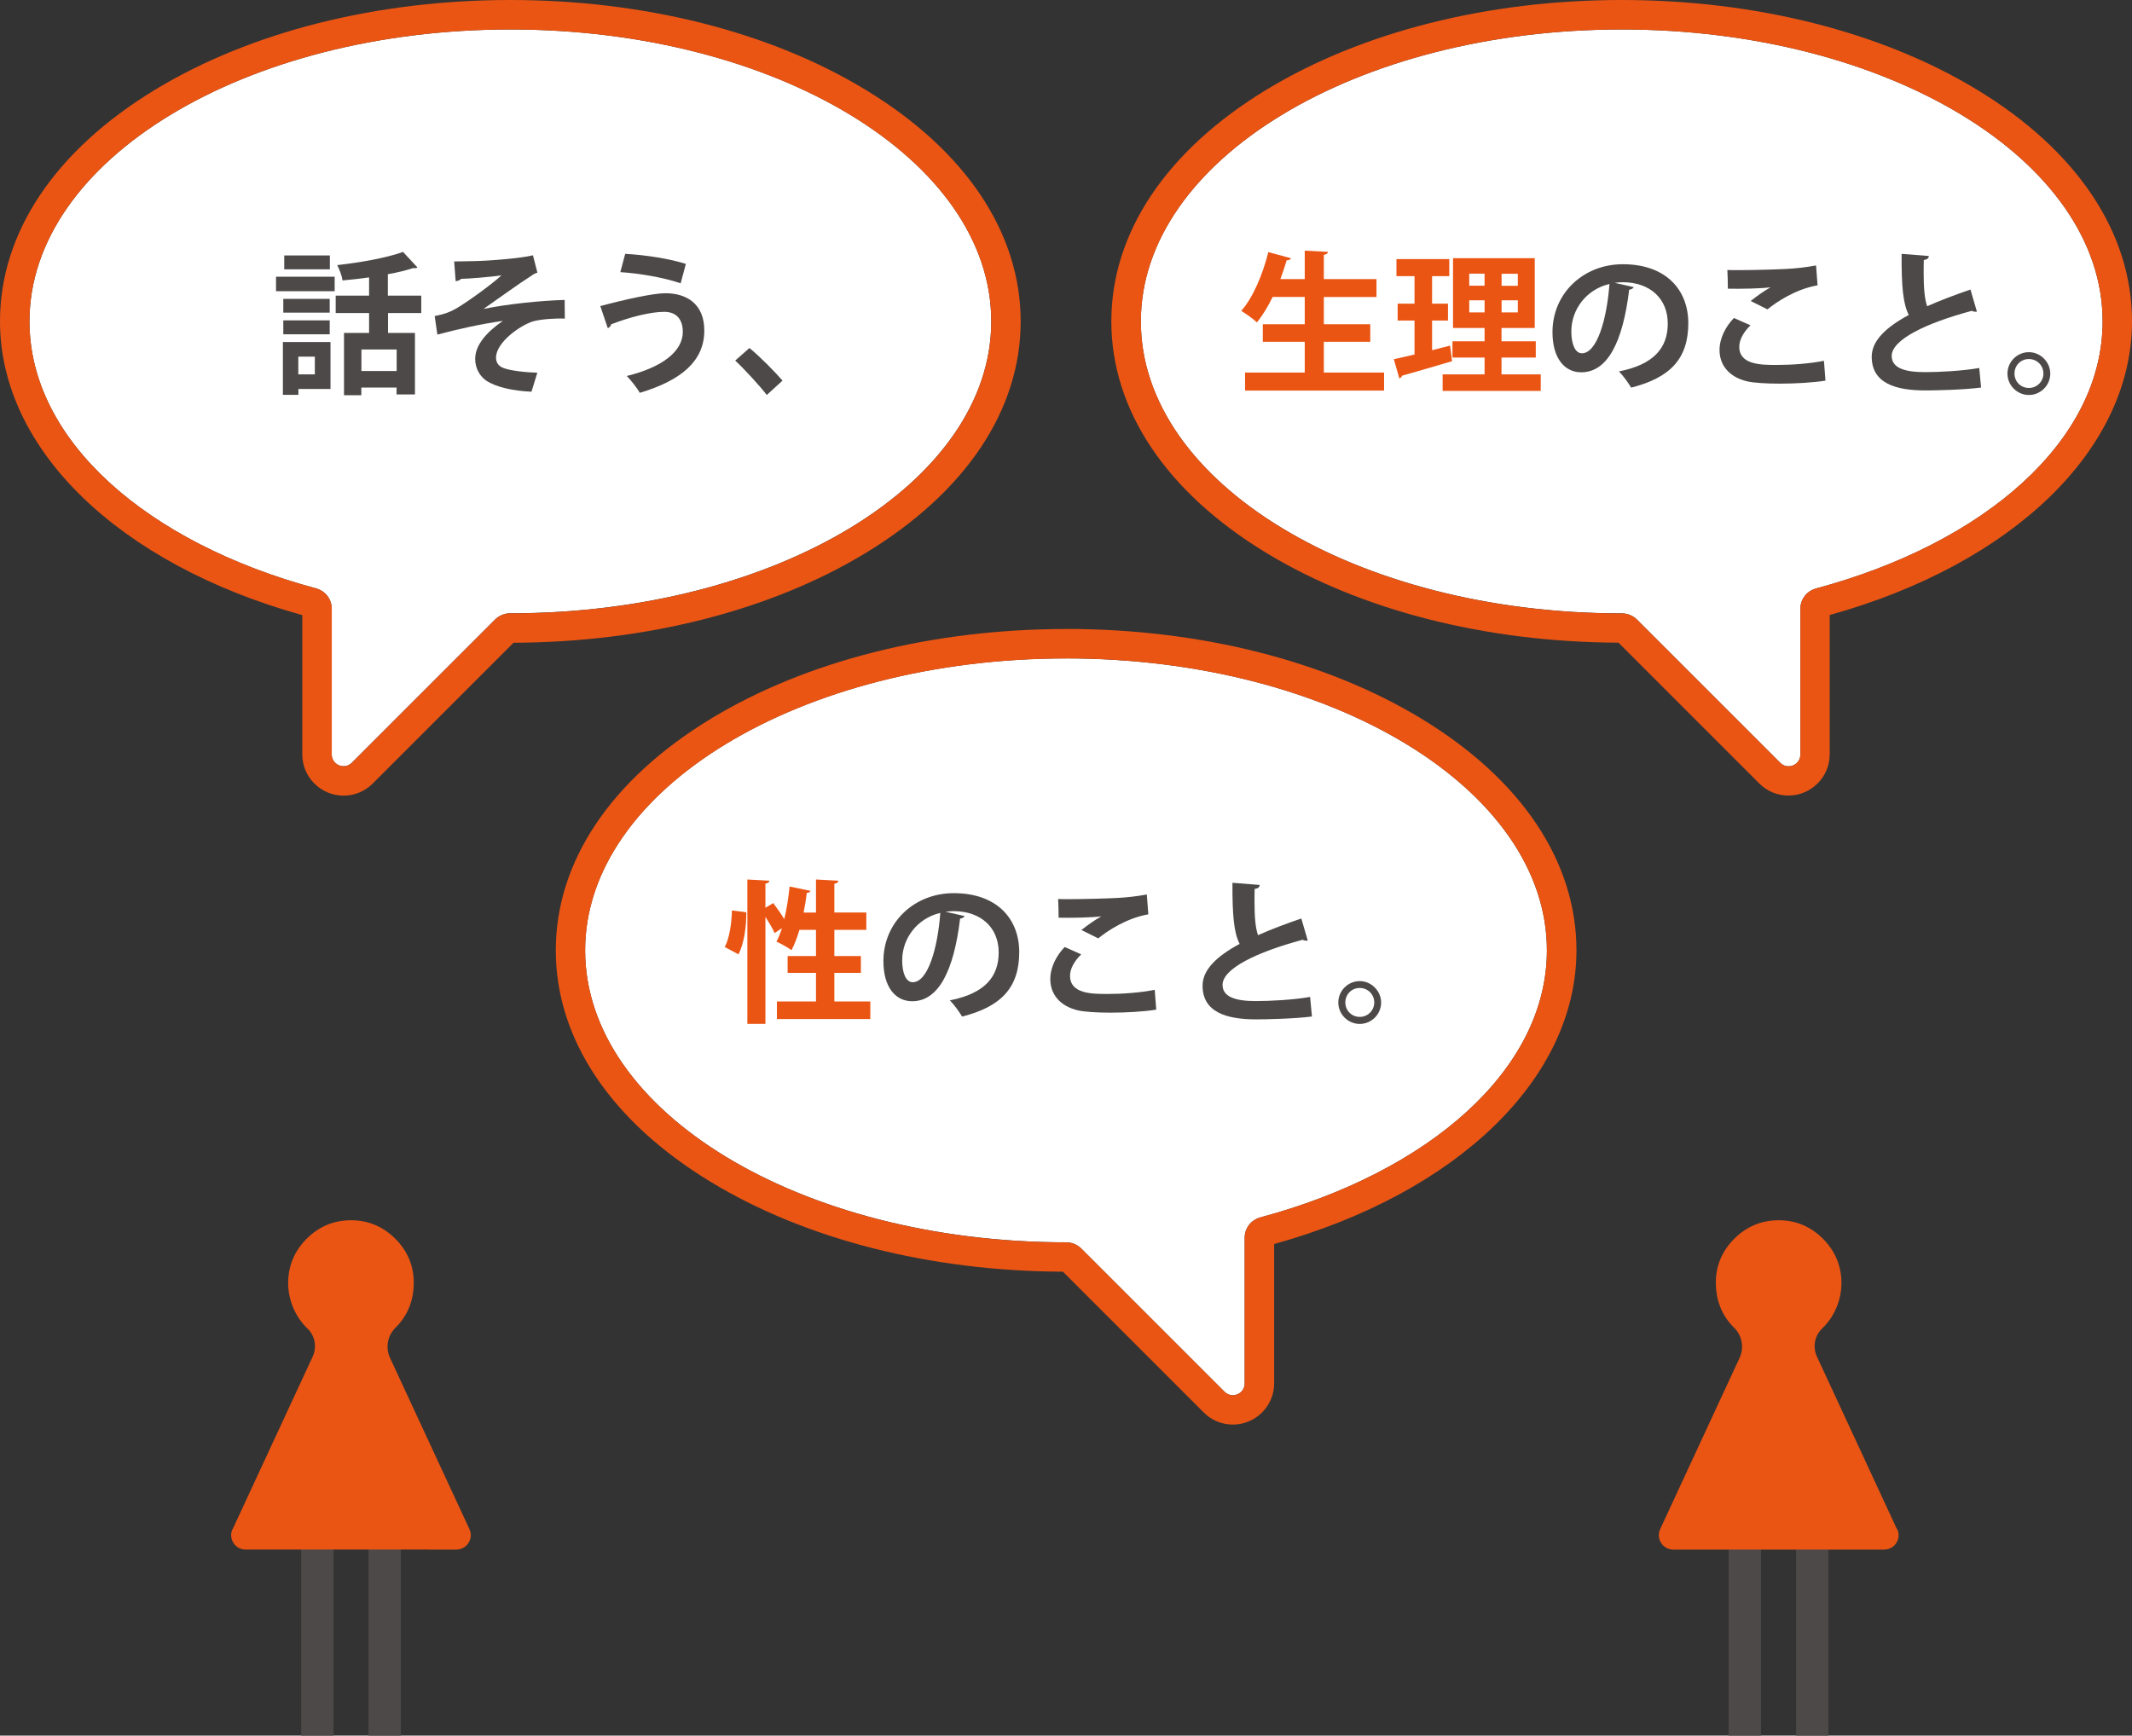
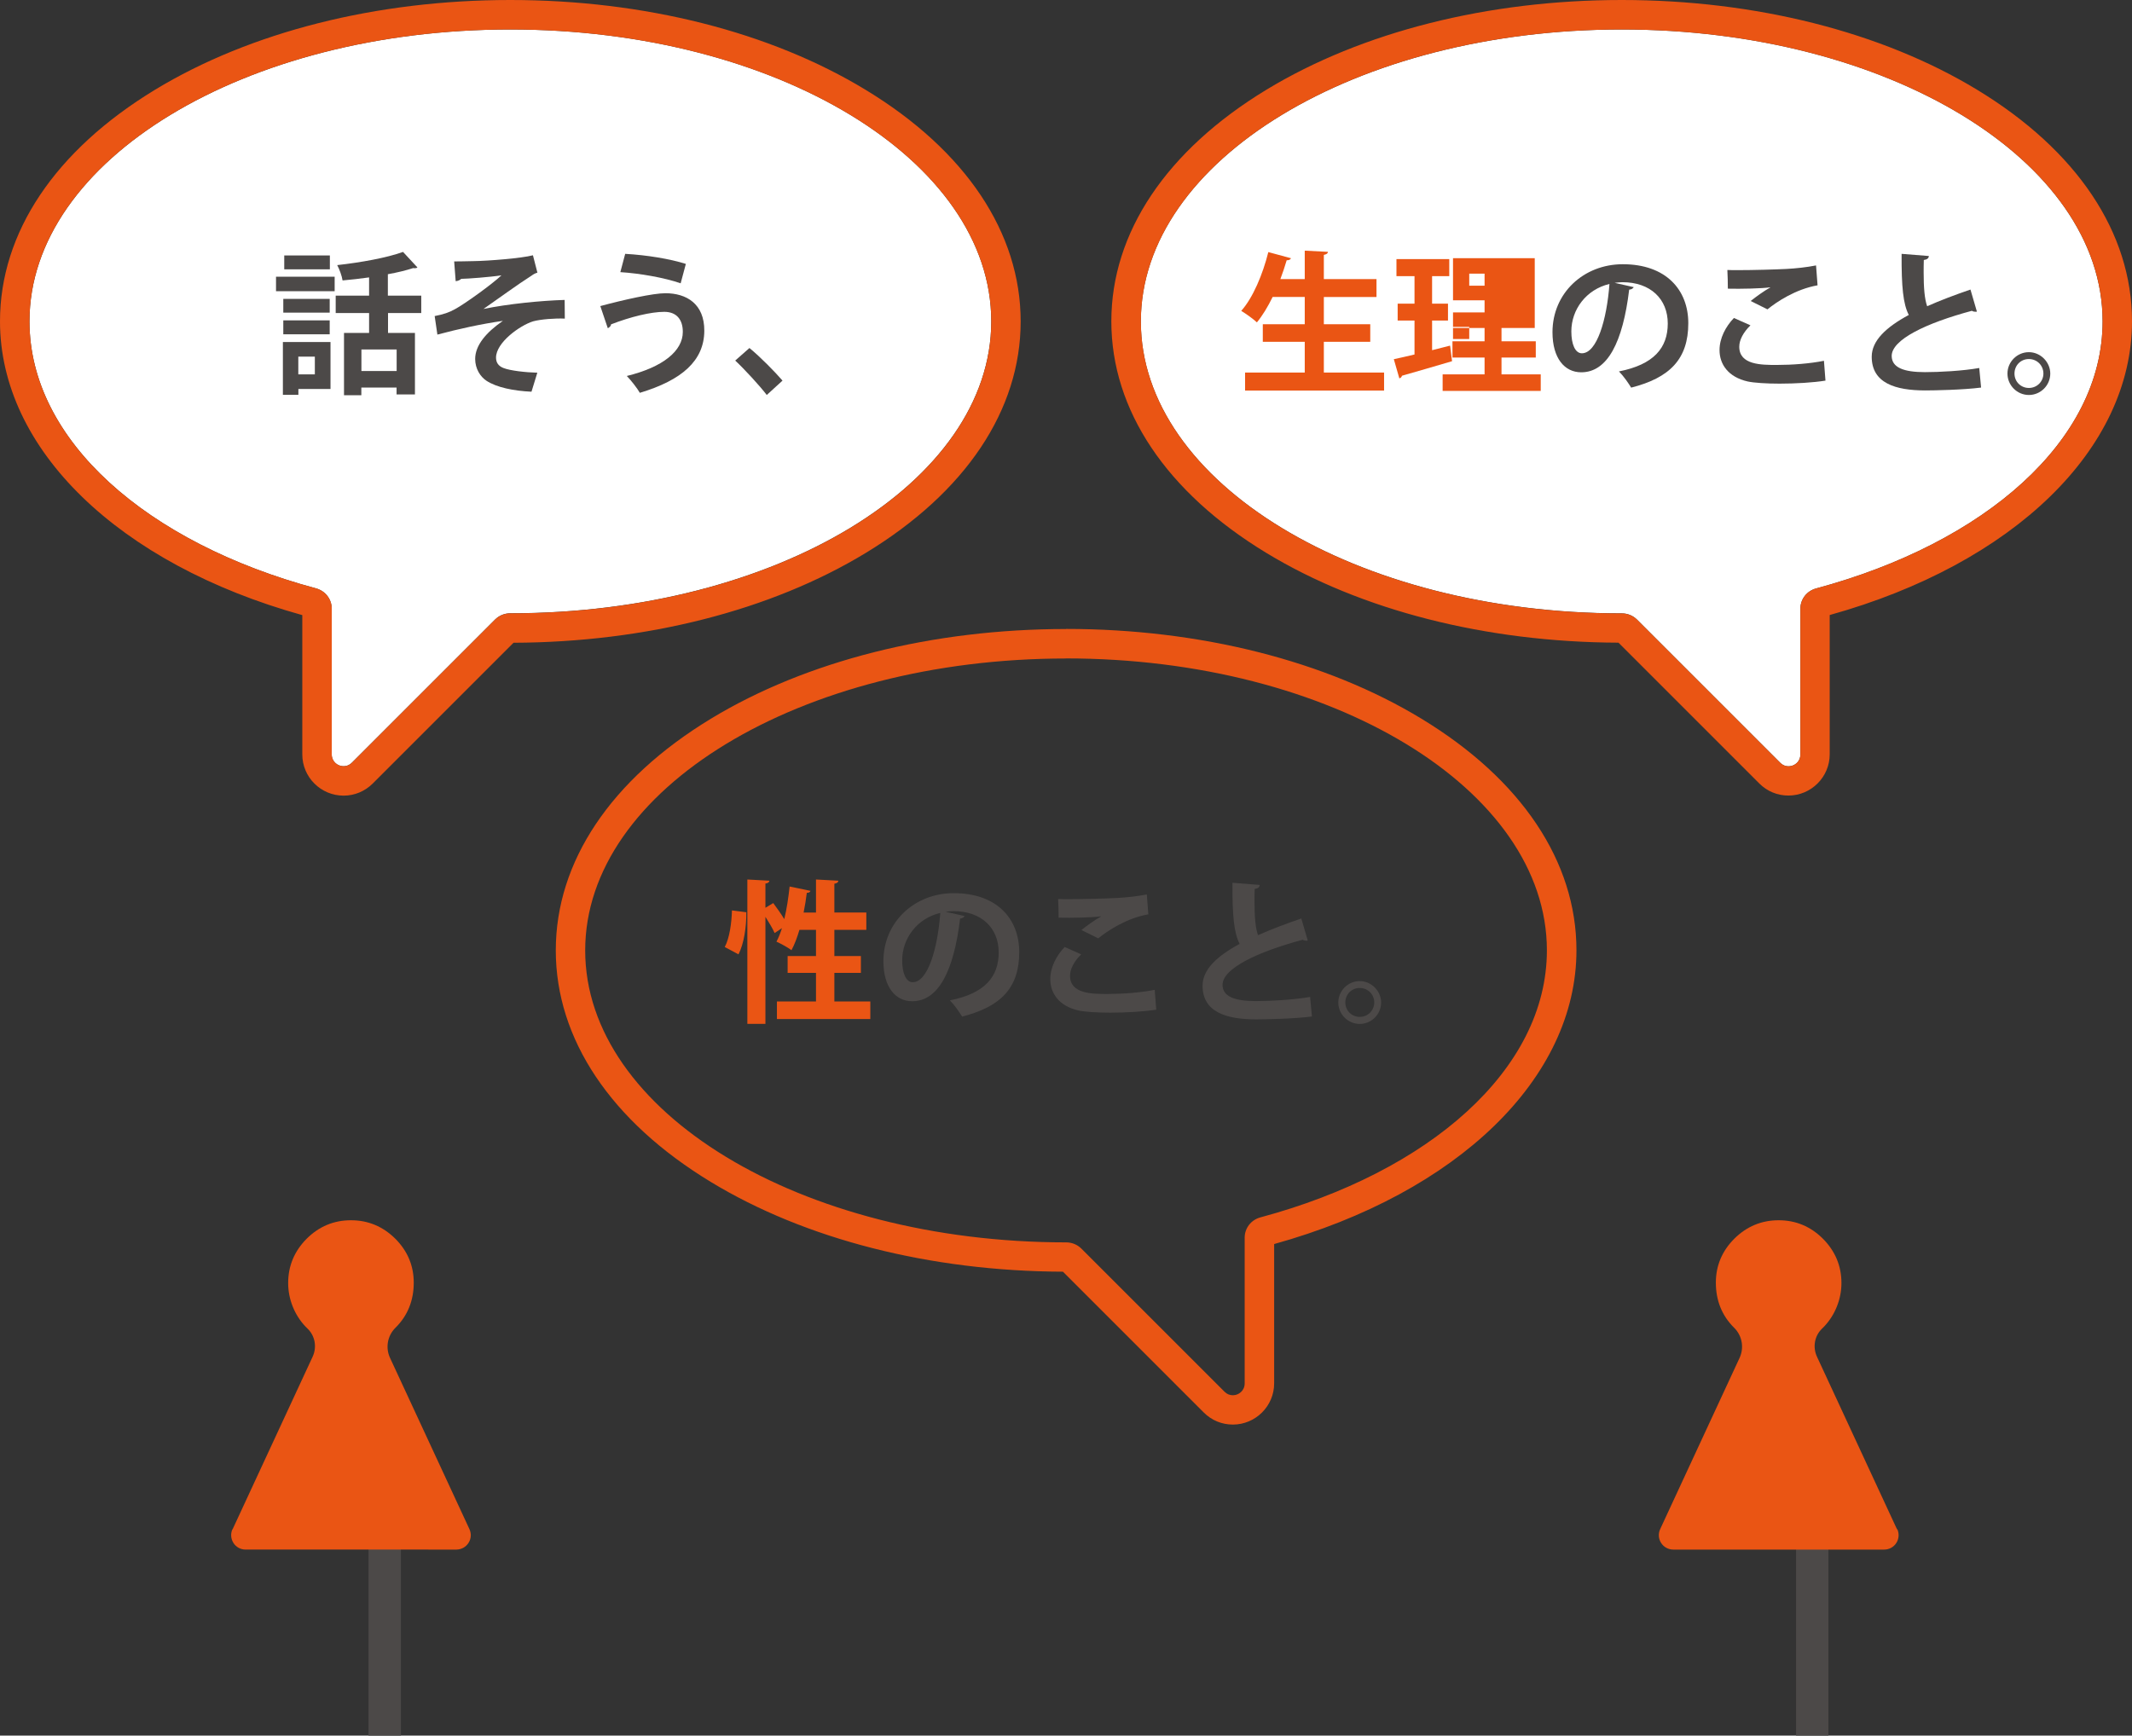
<svg xmlns="http://www.w3.org/2000/svg" id="_レイヤー_2" viewBox="0 0 266.87 217.29">
  <rect x="0" y="0" width="266.87" height="217.29" fill="#333333" stroke="none" />
  <defs>
    <style>.cls-1{fill:#ea5514;}.cls-2{fill:#fff;}.cls-3{fill:#4c4948;}</style>
  </defs>
  <g id="_レイヤー_1-2">
    <g>
      <g>
-         <path class="cls-2" d="M133.43,82.43c33.25,0,60.2,16.36,60.2,36.55,0,14.93-14.74,27.75-35.86,33.43-1.16,.31-1.97,1.34-1.97,2.54v18.25c0,1.31-1.59,1.97-2.52,1.04l-17.92-17.92c-.51-.51-1.19-.79-1.91-.79h-.01c-33.25,0-60.2-16.36-60.2-36.55,0-20.18,26.95-36.55,60.2-36.55Z" />
        <path class="cls-1" d="M133.43,82.43c33.25,0,60.2,16.36,60.2,36.55,0,14.93-14.74,27.75-35.86,33.43-1.16,.31-1.97,1.34-1.97,2.54v18.25c0,.89-.73,1.48-1.48,1.48-.36,0-.73-.13-1.03-.43l-17.92-17.92c-.51-.51-1.19-.79-1.91-.79h-.01c-33.25,0-60.2-16.36-60.2-36.55s26.95-36.55,60.2-36.55m0-3.69c-16.74,0-32.54,3.99-44.48,11.24-12.51,7.6-19.4,17.89-19.4,28.99s6.89,21.4,19.4,28.99c11.84,7.19,27.48,11.18,44.08,11.24l17.63,17.63c.98,.98,2.27,1.51,3.64,1.51,2.85,0,5.17-2.32,5.17-5.16v-17.44c23.01-6.41,37.84-20.79,37.84-36.78,0-11.1-6.89-21.4-19.4-28.99-11.94-7.25-27.73-11.24-44.48-11.24h0Z" />
      </g>
      <g>
        <g>
          <path class="cls-1" d="M90.72,118.56c.59-1.09,.86-2.99,.9-4.58l1.8,.23c.02,1.8-.29,3.93-.98,5.27l-1.72-.92Zm13.72,6.82h4.5v2.2h-11.69v-2.2h4.89v-3.58h-3.55v-2.11h3.55v-3.28h-2.07c-.29,.96-.61,1.84-1,2.55-.44-.34-1.32-.82-1.88-1.07,.25-.46,.48-1.03,.69-1.69l-.92,.61c-.23-.54-.69-1.3-1.15-2.03v13.4h-2.26v-18.07l2.76,.15c-.02,.19-.17,.31-.5,.36v3.03l.98-.59c.46,.61,1,1.38,1.38,2.01,.31-1.26,.52-2.7,.67-4.08l2.61,.54c-.04,.15-.19,.25-.46,.25-.1,.8-.23,1.65-.4,2.47h1.55v-4.14l2.8,.15c-.02,.21-.15,.31-.5,.38v3.6h4v2.17h-4v3.28h3.32v2.11h-3.32v3.58Z" />
          <path class="cls-3" d="M120.75,114.67c-.08,.17-.31,.33-.57,.33-.79,6.55-2.7,10.35-6,10.35-2.09,0-3.6-1.76-3.6-5.02,0-4.91,3.91-8.51,8.8-8.51,5.42,0,8.2,3.22,8.2,7.38,0,4.5-2.32,6.84-7.15,8.07-.36-.58-.9-1.38-1.53-2.03,4.37-.86,6.11-2.95,6.11-6s-2.15-5.17-5.67-5.17c-.34,0-.65,.04-.98,.08l2.4,.54Zm-3.05-.38c-2.91,.69-4.77,3.2-4.77,5.94,0,1.61,.48,2.74,1.32,2.74,1.88,0,3.12-4.2,3.45-8.68Z" />
          <path class="cls-3" d="M144.74,126.4c-1.53,.25-3.76,.38-5.75,.38-1.67,0-3.18-.1-3.99-.27-2.47-.56-3.53-2.18-3.53-3.93,0-1.49,.77-2.95,1.8-4.02l2.07,.92c-.88,.86-1.4,1.82-1.4,2.68,0,2.28,2.76,2.28,4.7,2.28s4.16-.17,5.9-.52l.19,2.47Zm-9.37-9.97c.65-.52,1.69-1.27,2.45-1.69v-.02c-.98,.15-3.7,.21-5.31,.17,0-.58-.02-1.8-.06-2.34,.35,.02,.81,.02,1.32,.02,1.94,0,4.73-.08,6.08-.15,1.15-.06,2.55-.21,3.7-.44l.19,2.49c-2.74,.48-5.12,2.07-6.27,3.01l-2.11-1.05Z" />
          <path class="cls-3" d="M163.7,117.75c-.06,.02-.13,.02-.19,.02-.15,0-.33-.04-.44-.12-5.77,1.55-10.06,3.62-10.04,5.67,.02,1.44,1.51,2.01,4.16,2.01,1.78,0,4.73-.15,6.8-.52l.23,2.45c-2.2,.29-5.88,.36-6.98,.36-3.76,0-6.71-.92-6.71-4.22,0-2.01,1.8-3.7,4.64-5.23-.71-1.38-.92-3.51-.9-7.65l3.41,.27c-.02,.29-.21,.44-.63,.5-.02,.56-.02,1.07-.02,1.55,0,1.9,.11,3.32,.44,4.24,1.63-.73,3.47-1.42,5.42-2.09l.8,2.74Z" />
          <path class="cls-3" d="M172.88,125.51c0,1.48-1.21,2.68-2.68,2.68s-2.68-1.21-2.68-2.68,1.21-2.68,2.68-2.68,2.68,1.25,2.68,2.68Zm-.86,0c0-1.02-.8-1.82-1.82-1.82s-1.8,.8-1.8,1.82,.81,1.8,1.8,1.8c1.05,0,1.82-.84,1.82-1.8Z" />
        </g>
        <g>
          <path class="cls-2" d="M202.99,3.69c33.25,0,60.2,16.36,60.2,36.55,0,14.93-14.74,27.75-35.86,33.43-1.16,.31-1.97,1.34-1.97,2.54v18.25c0,1.31-1.59,1.97-2.52,1.04l-17.92-17.92c-.51-.51-1.19-.79-1.91-.79h-.01c-33.25,0-60.2-16.36-60.2-36.55,0-20.18,26.95-36.55,60.2-36.55Z" />
          <path class="cls-1" d="M202.99,3.69c33.25,0,60.2,16.36,60.2,36.55,0,14.93-14.74,27.75-35.86,33.43-1.16,.31-1.97,1.34-1.97,2.54v18.25c0,.89-.73,1.48-1.48,1.48-.36,0-.73-.13-1.03-.43l-17.92-17.92c-.51-.51-1.19-.79-1.91-.79h-.01c-33.25,0-60.2-16.36-60.2-36.55S169.74,3.69,202.99,3.69m0-3.69c-16.74,0-32.54,3.99-44.48,11.24-12.51,7.6-19.4,17.89-19.4,28.99s6.89,21.4,19.4,28.99c11.84,7.19,27.48,11.18,44.08,11.24l17.63,17.63c.98,.98,2.27,1.51,3.64,1.51,2.85,0,5.17-2.32,5.17-5.16v-17.44c23.01-6.41,37.84-20.79,37.84-36.78,0-11.1-6.89-21.4-19.4-28.99C235.53,3.99,219.73,0,202.99,0h0Z" />
        </g>
        <g>
          <g>
            <path class="cls-2" d="M63.88,3.69C30.64,3.69,3.69,20.05,3.69,40.23c0,14.93,14.74,27.75,35.86,33.43,1.16,.31,1.97,1.34,1.97,2.54v18.25c0,1.31,1.59,1.97,2.52,1.04l17.92-17.92c.51-.51,1.19-.79,1.91-.79h.01c33.25,0,60.2-16.36,60.2-36.55S97.13,3.69,63.88,3.69Z" />
            <path class="cls-1" d="M63.88,3.69c33.25,0,60.2,16.36,60.2,36.55s-26.95,36.55-60.2,36.55h-.01c-.72,0-1.4,.28-1.91,.79l-17.92,17.92c-.3,.3-.67,.43-1.03,.43-.76,0-1.48-.59-1.48-1.48v-18.25c0-1.2-.82-2.23-1.97-2.54C18.43,67.98,3.69,55.16,3.69,40.23,3.69,20.05,30.64,3.69,63.88,3.69m0-3.69C47.14,0,31.34,3.99,19.4,11.24,6.89,18.84,0,29.13,0,40.23c0,15.99,14.82,30.37,37.84,36.78v17.44c0,2.85,2.32,5.16,5.17,5.16,1.37,0,2.66-.54,3.64-1.51l17.63-17.63c16.6-.06,32.24-4.05,44.08-11.24,12.51-7.6,19.4-17.89,19.4-28.99s-6.89-21.4-19.4-28.99C96.42,3.99,80.62,0,63.88,0h0Z" />
          </g>
          <g>
            <path class="cls-3" d="M34.55,36.46v-1.82h7.34v1.82h-7.34Zm6.82,6.36v5.88h-4.02v.73h-1.94v-6.61h5.96Zm-.1-5.4v1.72h-5.81v-1.72h5.81Zm-5.81,4.43v-1.74h5.81v1.74h-5.81Zm5.83-9.87v1.74h-5.71v-1.74h5.71Zm-1.88,12.67h-2.07v2.22h2.07v-2.22Zm13.34-5.46h-4.18v2.49h3.37v7.7h-2.3v-.86h-4.41v.96h-2.17v-7.8h3.14v-2.49h-4.18v-2.18h4.18v-2.28c-1.11,.15-2.24,.29-3.32,.38-.08-.56-.4-1.42-.67-1.92,2.97-.33,6.23-.92,8.24-1.65l1.8,1.94c-.06,.06-.17,.1-.31,.1-.08,0-.13,0-.21-.02-.9,.29-1.99,.56-3.18,.77v2.68h4.18v2.18Zm-3.1,7.26v-2.7h-4.41v2.7h4.41Z" />
            <path class="cls-3" d="M56.84,32.73c.67,0,1.44-.02,2.45-.04,1.8-.02,6.02-.36,7.42-.73l.56,2.18c-.21,.04-.5,.19-.75,.38-1.69,1.07-4.1,2.84-6,4.16,3.07-.63,7.15-1.04,10.16-1.13l.02,2.34c-1.19-.06-3.03,.08-3.97,.34-1.67,.52-4.64,2.66-4.64,4.54,0,.61,.29,1.05,.92,1.3,.84,.34,2.87,.56,4.25,.59l-.73,2.38c-2.24-.1-4.39-.54-5.65-1.38-.75-.5-1.4-1.49-1.4-2.72,0-1.71,1.38-3.33,3.47-4.77-2.76,.4-5.5,1-8.2,1.72l-.34-2.32c1.09-.21,1.84-.46,2.57-.88,1.15-.61,4.66-3.14,5.79-4.22-1.32,.21-4.35,.44-5.04,.44-.12,.15-.48,.29-.69,.29l-.19-2.49Z" />
            <path class="cls-3" d="M75.14,38.32c2.97-.8,6.61-1.61,8.15-1.61,2.63,0,4.89,1.32,4.87,4.71-.02,3.72-2.78,6.17-8.07,7.76-.33-.58-1.07-1.53-1.63-2.11,4.54-1.11,7.01-3.14,7.01-5.52,0-1.53-.77-2.51-2.32-2.51-1.65,0-4.2,.61-6.67,1.57,.02,.19-.21,.4-.4,.48l-.94-2.78Zm3.12-6.54c2.68,.15,5.62,.63,7.59,1.26l-.65,2.43c-2.03-.71-5.16-1.25-7.55-1.4l.61-2.3Z" />
            <path class="cls-3" d="M93.81,43.57c1.34,1.09,3.22,3.01,4.14,4.08l-1.97,1.8c-.86-1.13-2.8-3.24-3.95-4.31l1.78-1.57Z" />
          </g>
        </g>
        <g>
          <path class="cls-1" d="M165.72,46.64h7.53v2.26h-17.4v-2.26h7.47v-3.85h-5.25v-2.2h5.25v-3.41h-4.02c-.59,1.21-1.26,2.32-1.97,3.18-.44-.42-1.38-1.09-1.96-1.44,1.46-1.63,2.7-4.58,3.39-7.36l2.84,.77c-.08,.17-.27,.27-.54,.25-.23,.79-.5,1.57-.79,2.36h3.05v-3.56l2.91,.15c-.02,.19-.17,.31-.52,.38v3.03h6.59v2.24h-6.59v3.41h5.81v2.2h-5.81v3.85Z" />
-           <path class="cls-1" d="M179.27,43.84l2.24-.57s.02,.06,.25,1.95c-2.28,.67-4.71,1.38-6.27,1.82-.04,.19-.19,.29-.33,.33l-.69-2.4c.73-.15,1.61-.36,2.59-.59v-4.25h-2.11v-2.11h2.11v-3.45h-2.26v-2.13h6.61v2.13h-2.15v3.45h1.99v2.11h-1.99v3.72Zm8.68,3.03h4.91v2.07h-12.28v-2.07h5.25v-2.11h-4.02v-2.03h4.02v-1.67h-3.95v-8.74h10.23v8.74h-4.16v1.67h4.29v2.03h-4.29v2.11Zm-4.04-12.61v1.51h1.92v-1.51h-1.92Zm0,4.85h1.92v-1.51h-1.92v1.51Zm6.08-3.33v-1.51h-2.03v1.51h2.03Zm0,3.33v-1.51h-2.03v1.51h2.03Z" />
+           <path class="cls-1" d="M179.27,43.84l2.24-.57s.02,.06,.25,1.95c-2.28,.67-4.71,1.38-6.27,1.82-.04,.19-.19,.29-.33,.33l-.69-2.4c.73-.15,1.61-.36,2.59-.59v-4.25h-2.11v-2.11h2.11v-3.45h-2.26v-2.13h6.61v2.13h-2.15v3.45h1.99v2.11h-1.99v3.72Zm8.68,3.03h4.91v2.07h-12.28v-2.07h5.25v-2.11h-4.02v-2.03h4.02v-1.67h-3.95v-8.74h10.23v8.74h-4.16v1.67h4.29v2.03h-4.29v2.11Zm-4.04-12.61v1.51h1.92v-1.51h-1.92Zm0,4.85h1.92v-1.51h-1.92v1.51Zv-1.51h-2.03v1.51h2.03Zm0,3.33v-1.51h-2.03v1.51h2.03Z" />
          <path class="cls-3" d="M204.51,35.93c-.08,.17-.31,.33-.58,.33-.79,6.55-2.7,10.35-6,10.35-2.09,0-3.6-1.76-3.6-5.02,0-4.91,3.91-8.51,8.8-8.51,5.42,0,8.2,3.22,8.2,7.38,0,4.5-2.32,6.84-7.15,8.07-.36-.58-.9-1.38-1.53-2.03,4.37-.86,6.11-2.95,6.11-6s-2.15-5.17-5.67-5.17c-.34,0-.65,.04-.98,.08l2.4,.54Zm-3.05-.38c-2.91,.69-4.77,3.2-4.77,5.94,0,1.61,.48,2.74,1.32,2.74,1.88,0,3.12-4.2,3.45-8.68Z" />
          <path class="cls-3" d="M228.51,47.65c-1.53,.25-3.76,.38-5.75,.38-1.67,0-3.18-.1-3.99-.27-2.47-.56-3.53-2.18-3.53-3.93,0-1.49,.77-2.95,1.8-4.02l2.07,.92c-.88,.86-1.4,1.82-1.4,2.68,0,2.28,2.76,2.28,4.7,2.28s4.16-.17,5.9-.52l.19,2.47Zm-9.37-9.97c.65-.52,1.69-1.27,2.45-1.69v-.02c-.98,.15-3.7,.21-5.31,.17,0-.58-.02-1.8-.06-2.34,.35,.02,.81,.02,1.32,.02,1.94,0,4.73-.08,6.08-.15,1.15-.06,2.55-.21,3.7-.44l.19,2.49c-2.74,.48-5.12,2.07-6.27,3.01l-2.11-1.05Z" />
          <path class="cls-3" d="M247.46,39.01c-.06,.02-.13,.02-.19,.02-.15,0-.33-.04-.44-.12-5.77,1.55-10.06,3.62-10.04,5.67,.02,1.44,1.51,2.01,4.16,2.01,1.78,0,4.73-.15,6.8-.52l.23,2.45c-2.2,.29-5.88,.36-6.98,.36-3.76,0-6.71-.92-6.71-4.22,0-2.01,1.8-3.7,4.64-5.23-.71-1.38-.92-3.51-.9-7.65l3.41,.27c-.02,.29-.21,.44-.63,.5-.02,.56-.02,1.07-.02,1.55,0,1.9,.11,3.32,.44,4.24,1.63-.73,3.47-1.42,5.42-2.09l.8,2.74Z" />
          <path class="cls-3" d="M256.64,46.77c0,1.48-1.21,2.68-2.68,2.68s-2.68-1.21-2.68-2.68,1.21-2.68,2.68-2.68,2.68,1.25,2.68,2.68Zm-.86,0c0-1.02-.8-1.82-1.82-1.82s-1.8,.8-1.8,1.82,.8,1.8,1.8,1.8c1.05,0,1.82-.84,1.82-1.8Z" />
        </g>
        <g>
          <g>
            <path class="cls-3" d="M228.87,193.94v23.35h-4.05s0-23.35,0-23.35h4.05Z" />
-             <path class="cls-3" d="M220.43,193.94v23.35h-4.05s0-23.35,0-23.35h4.05Z" />
          </g>
          <path class="cls-1" d="M237.46,191.47l-10.02-21.61c-.56-1.2-.31-2.61,.62-3.51,.09-.09,.18-.18,.28-.28,1.37-1.45,2.16-3.43,2.16-5.44,0-2.14-.78-4-2.31-5.54-1.54-1.54-3.4-2.32-5.55-2.32s-4.01,.78-5.55,2.31c-1.54,1.54-2.31,3.39-2.31,5.5,0,2.23,.76,4.13,2.27,5.63l.03,.03c.99,.98,1.26,2.49,.67,3.76l-9.94,21.44c-.26,.56-.22,1.21,.12,1.73,.33,.52,.91,.83,1.52,.83h26.4c.62,0,1.19-.31,1.52-.83,.33-.52,.38-1.17,.12-1.73Z" />
        </g>
        <g>
          <g>
-             <path class="cls-3" d="M41.75,193.94v23.35s-4.05,0-4.05,0v-23.35s4.05,0,4.05,0Z" />
            <path class="cls-3" d="M50.18,193.94v23.35s-4.05,0-4.05,0v-23.35s4.05,0,4.05,0Z" />
          </g>
          <path class="cls-1" d="M29.11,191.47l10.02-21.61c.56-1.2,.31-2.61-.62-3.51-.09-.09-.18-.18-.28-.28-1.37-1.45-2.16-3.43-2.16-5.44,0-2.14,.78-4,2.31-5.54,1.54-1.54,3.4-2.32,5.55-2.32s4.01,.78,5.55,2.31c1.54,1.54,2.31,3.39,2.31,5.5,0,2.23-.76,4.13-2.27,5.63l-.03,.03c-.99,.98-1.26,2.49-.67,3.76l9.94,21.44c.26,.56,.22,1.21-.12,1.73-.33,.52-.91,.83-1.52,.83H30.74c-.62,0-1.19-.31-1.52-.83-.33-.52-.38-1.17-.12-1.73Z" />
        </g>
      </g>
    </g>
  </g>
</svg>